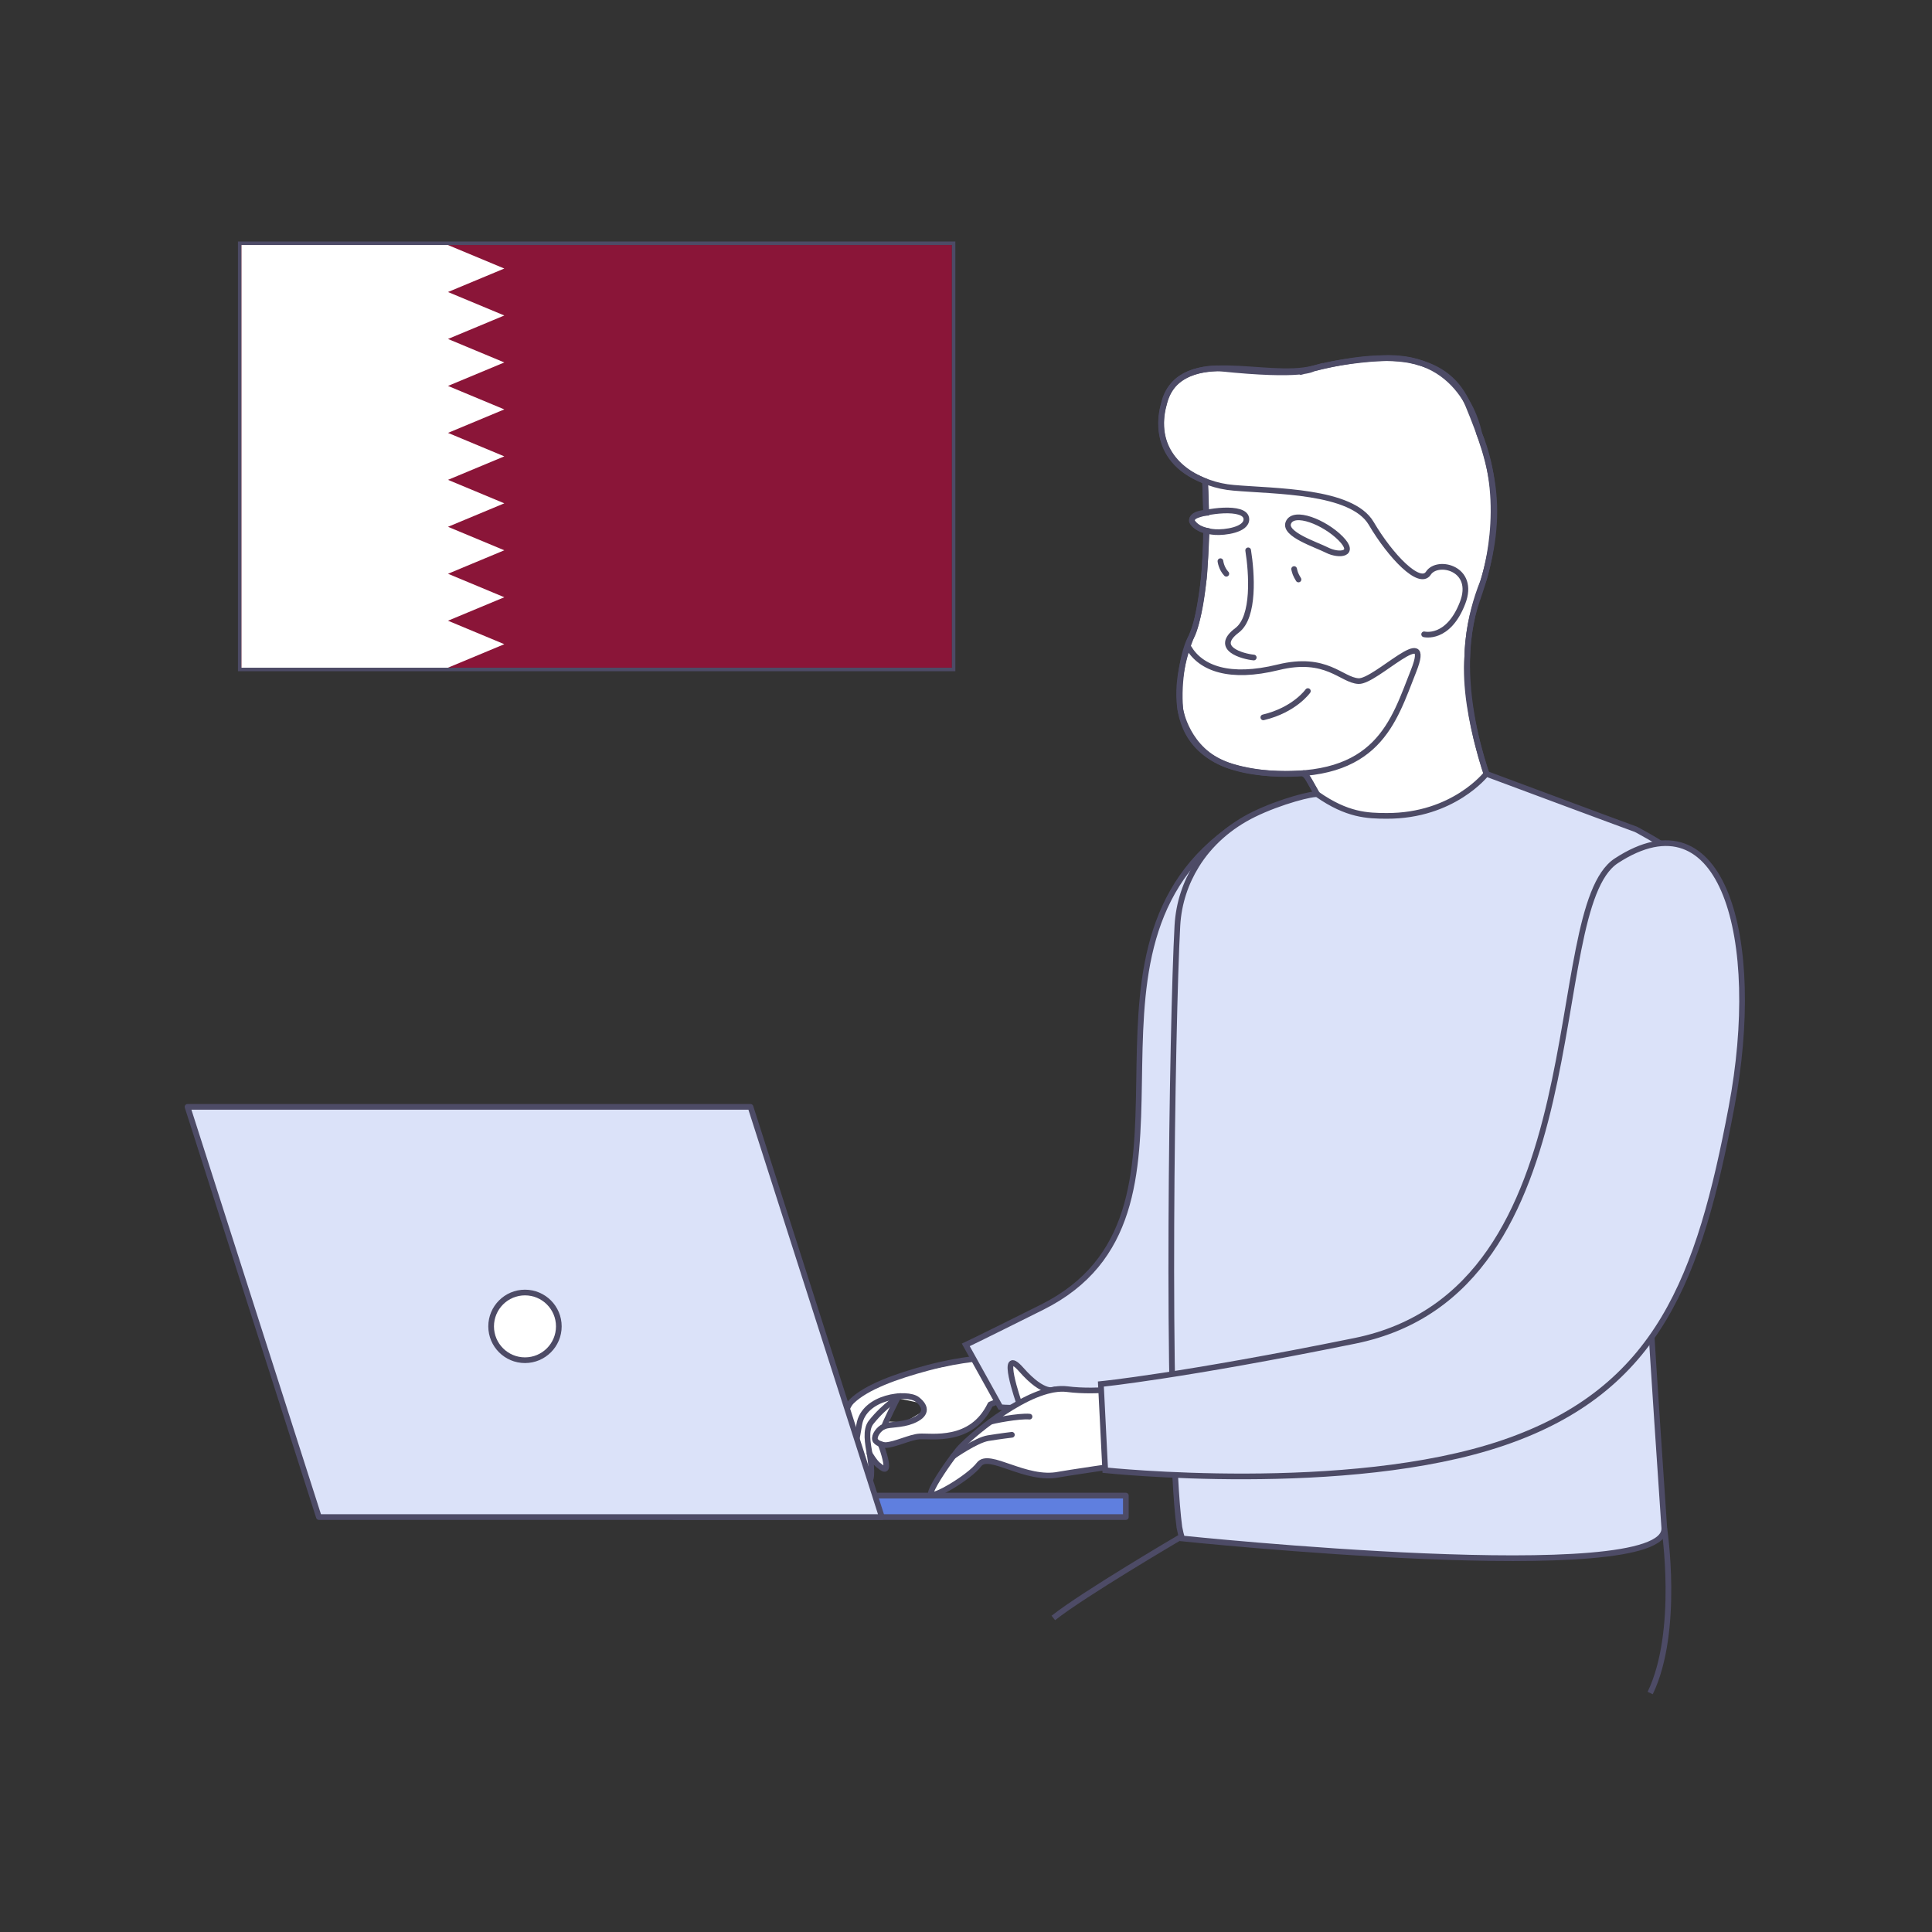
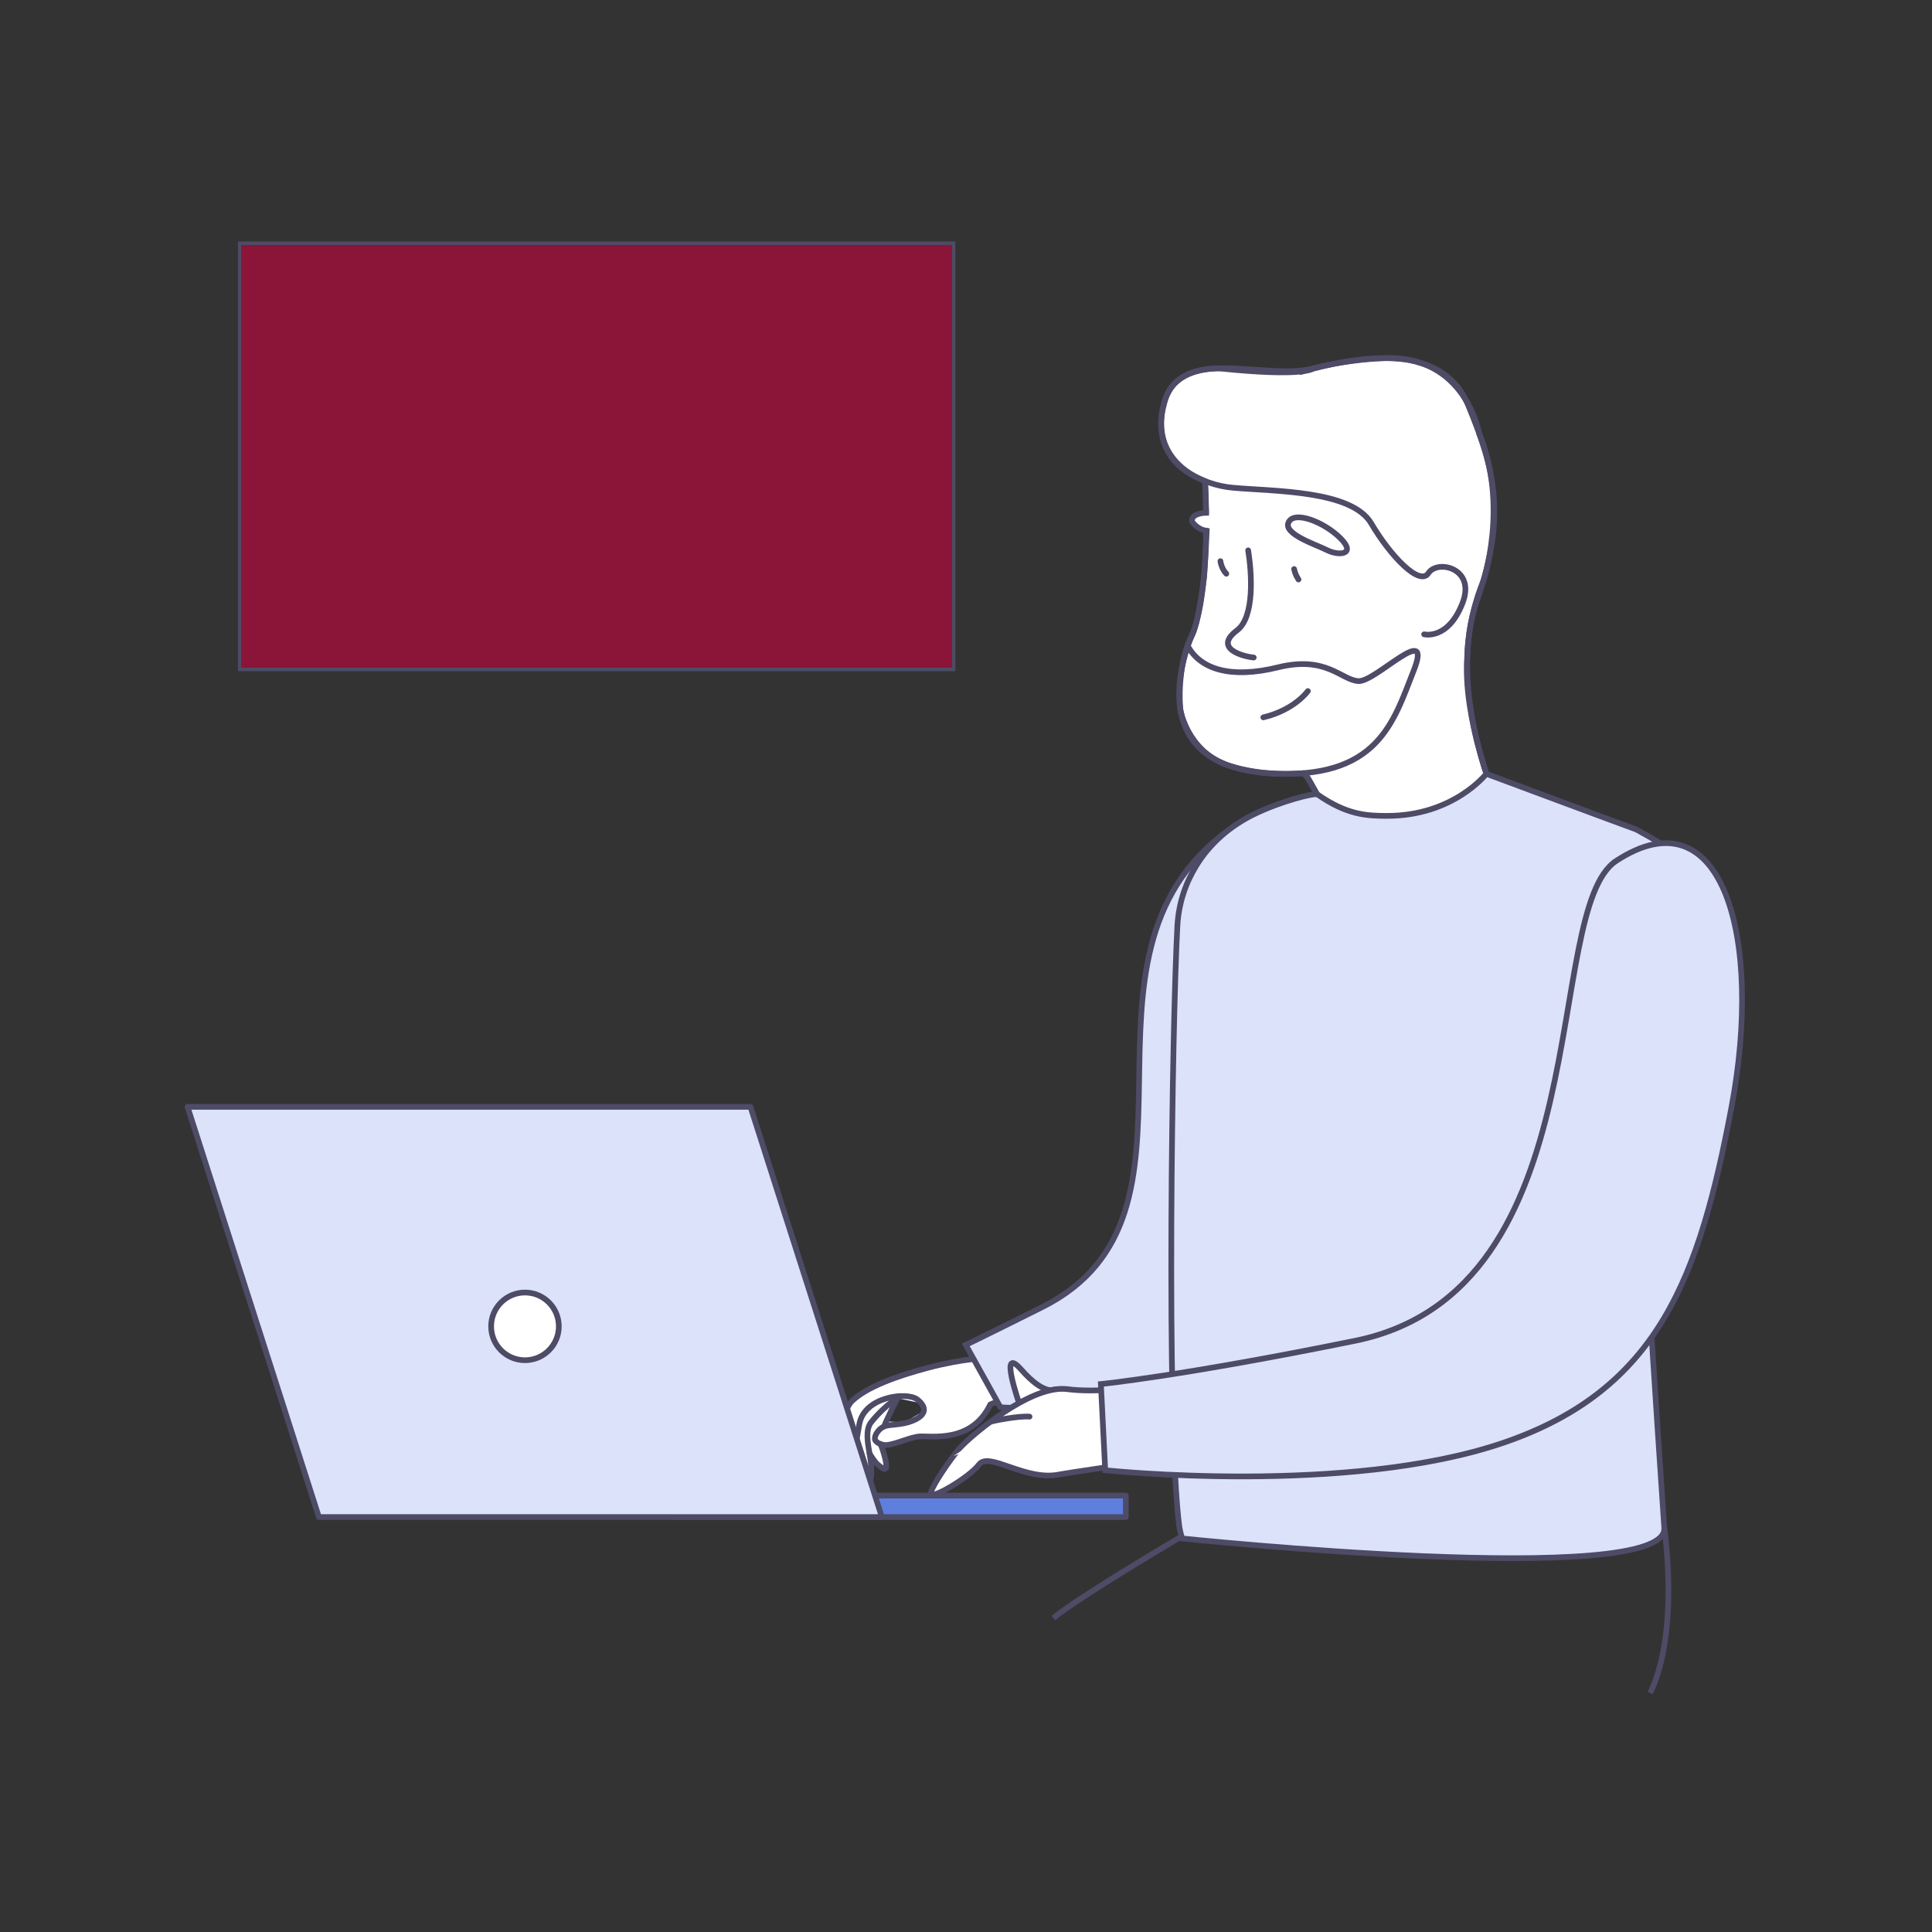
<svg xmlns="http://www.w3.org/2000/svg" width="544" height="544" viewBox="0 0 544 544" fill="none">
  <rect x="0" y="0" width="544" height="544" fill="#333333" stroke="none" />
  <g clip-path="url(#clip0_15_52)">
    <path d="M368.5 219.46C368.5 219.46 375.28 231.81 376.72 234.87C376.72 234.87 390.39 234.89 401.6 230.52C401.6 230.52 412.5 227.91 420.77 223.95C420.77 223.95 411.79 202.04 413.15 184.76C413.15 184.76 413.09 174.68 417.65 163.63C417.65 163.63 424.86 142.4 416.51 122.09C416.51 122.09 412.71 99.73 389.54 100.85C389.54 100.85 379.12 101.21 370.32 103.63C361.52 106.05 369.72 103.78 369.72 103.78C369.72 103.78 367.19 106.23 343.28 103.72C343.28 103.72 329.81 102.99 327.67 113.97C327.67 113.97 322.85 128.16 337.68 134.77L339.31 135.51L339.61 144.38C339.61 144.38 335.35 144.44 335.62 146.8C335.62 146.8 336.93 149.06 339.78 149.46C339.78 149.46 339.19 162.77 338.87 163.63C338.87 163.63 337.47 175.82 335.45 179.27C333.43 182.72 331.62 191.49 332.35 199.75C332.35 199.75 334.17 211.29 345.46 215.38C345.46 215.38 354.17 218.68 366.06 217.78C366.06 217.76 367.37 217.37 368.5 219.46Z" fill="white" stroke="#4D4B66" stroke-width="1.6" stroke-miterlimit="10" />
    <path d="M339.6 149.4C339.49 159.1 338.68 171.47 335.68 178.69C330.49 191.13 326.15 215.62 357.12 217.71C388.07 219.8 392.36 203.19 398.03 188.9C403.69 174.61 387.37 192.06 382.51 191.78C377.66 191.51 373.55 184.54 359.88 187.9C346.22 191.27 338.15 188.19 334.72 182.38" stroke="#4D4B66" stroke-width="1.6" stroke-miterlimit="10" stroke-linecap="round" stroke-linejoin="round" />
    <path d="M339.61 144.36C339.55 139.8 339.39 136.43 339.31 135.49" stroke="#4D4B66" stroke-width="1.6" stroke-miterlimit="10" stroke-linecap="round" stroke-linejoin="round" />
-     <path d="M350.95 146.18C350.88 142.14 338.71 144 336.39 145.38C334.06 146.75 337.28 149.48 342.14 149.82C344.84 150.01 351.01 149.19 350.95 146.18Z" stroke="#4D4B66" stroke-width="1.6" stroke-miterlimit="10" stroke-linecap="round" stroke-linejoin="round" />
    <path d="M362.77 147.19C364.26 143.54 372.98 147.04 377.49 151.61C382 156.18 376.97 156.56 373.74 154.94C370.52 153.31 361.46 150.44 362.77 147.19Z" stroke="#4D4B66" stroke-width="1.6" stroke-miterlimit="10" stroke-linecap="round" stroke-linejoin="round" />
    <path d="M364.39 160.23C364.63 161.26 364.76 161.76 365.62 163.17" stroke="#4D4B66" stroke-width="1.6" stroke-miterlimit="10" stroke-linecap="round" stroke-linejoin="round" />
    <path d="M343.64 158.01C343.64 158.01 343.87 160.04 345.3 161.55" stroke="#4D4B66" stroke-width="1.6" stroke-miterlimit="10" stroke-linecap="round" stroke-linejoin="round" />
    <path d="M353.02 185.14C350 184.86 341.52 182.6 348.32 177.49C353.33 173.72 352.47 161.33 351.45 154.96" stroke="#4D4B66" stroke-width="1.6" stroke-miterlimit="10" stroke-linecap="round" stroke-linejoin="round" />
    <path d="M368.26 194.59C368.26 194.59 364.54 199.89 355.72 201.99" stroke="#4D4B66" stroke-width="1.6" stroke-miterlimit="10" stroke-linecap="round" stroke-linejoin="round" />
    <path d="M367.1 217.69H367.15C368.39 218.5 375.45 232.13 376.72 234.87C376.72 234.87 395.9 235.29 420.77 223.95C420.58 223.69 407.52 192.88 415.94 168.9C424.34 144.97 420.66 131.67 413.39 114.07C410.52 107.05 405.18 103.49 399 101.93C398.8 101.82 398.55 101.76 398.35 101.75C397.8 101.63 397.29 101.51 396.74 101.38C395.78 101.24 394.82 101.1 393.81 101.01C393.76 101.01 393.76 101.01 393.71 101.01C385.46 100.28 376.51 102.11 369.74 103.77C356.1 107.14 333.04 97.24 328.06 112.68C324.12 125.06 331.43 132.77 340.39 135.86C342.64 136.66 345.01 137.16 347.34 137.35C358.87 138.37 380.62 138.06 386.09 147.36C391.56 156.66 399.75 165.11 402.19 161.4C404.73 157.44 415.65 159.95 411.81 169.8C407.74 180.3 401 178.61 401 178.61" stroke="#4D4B66" stroke-width="1.6" stroke-miterlimit="10" stroke-linecap="round" stroke-linejoin="round" />
    <path d="M277.43 382.28C276.9 382.32 252.79 387.61 252.79 387.61L241.26 393.18L237.72 398.71L238.09 412.51L240.04 410.3C240.04 410.3 244.1 417.35 244.48 416.99C244.87 416.64 245.05 411.86 245.05 411.86L248.94 413.58L248.51 407.56C248.51 407.56 255.3 405.14 255.54 405.11C255.78 405.08 262.35 404.48 263.09 404.46C263.83 404.44 273.58 402.31 273.58 402.31L277.59 396.52L284 393.33L277.43 382.28ZM254.68 400.5L250.22 400.27L252.72 393.72C252.72 393.72 258.13 394.81 258.5 394.96C258.88 395.11 259.91 397.41 259.91 397.41L254.68 400.5Z" fill="white" />
    <path d="M278.65 382.23C278.65 382.23 270.76 382.61 261.46 385.08C252.16 387.55 243.89 390.61 239.85 394.55C235.81 398.49 237.81 412.64 238.64 413.47C239.58 414.42 240.63 409.12 241.94 401.14C243.25 393.17 255.44 391.83 258.26 394.04C261.08 396.24 260.91 398.48 256.85 400.1C253.76 401.33 250.53 401 248.98 401.63C247.44 402.26 246.07 404.24 246.39 405.37C246.67 406.35 248.59 406.94 249.42 406.9C252.1 406.77 256.27 404.64 258.88 404.47C262.17 404.25 273.6 406.42 278.85 395.45L284 393.36L278.65 382.23Z" stroke="#4D4B66" stroke-width="1.6" stroke-miterlimit="10" stroke-linecap="round" stroke-linejoin="round" />
    <path d="M240.26 409.99C240.26 409.99 242.24 414.5 243.93 416.53C245.62 418.56 245.6 413.78 244.92 409.73C244.35 406.39 243.57 402.62 245.31 400.44C249.3 395.47 253.48 393.1 253.48 393.1" stroke="#4D4B66" stroke-width="1.6" stroke-miterlimit="10" stroke-linecap="round" stroke-linejoin="round" />
    <path d="M244.83 409.25C244.83 409.25 246.29 411.75 247.32 412.53C248.35 413.31 250.59 415.55 249.01 409.78C248.48 407.84 247.92 406.59 247.92 406.59" stroke="#4D4B66" stroke-width="1.6" stroke-miterlimit="10" stroke-linecap="round" stroke-linejoin="round" />
    <path d="M248.98 401.62C248.99 401.05 252.96 393.13 252.96 393.13" stroke="#4D4B66" stroke-width="1.6" stroke-miterlimit="10" stroke-linecap="round" stroke-linejoin="round" />
    <path d="M345.55 234C296.74 270.01 345.57 342.04 293.4 368.08C274.45 377.54 271.94 378.69 271.94 378.69L281.67 396.21C281.67 396.21 293.16 398.38 332.01 386.64C370.57 374.99 373.64 339.17 374.99 296.97C376.35 254.76 370.33 215.72 345.55 234Z" fill="#DBE2F9" stroke="#4D4B66" stroke-width="1.6" stroke-miterlimit="10" />
    <path d="M317.01 421.12H189.81V427.16H317.01V421.12Z" fill="#5F7FDF" stroke="#4D4B66" stroke-width="1.6" stroke-miterlimit="10" stroke-linecap="round" stroke-linejoin="round" />
    <path d="M248.31 427.16H89.79L52.8 311.66H211.32L248.31 427.16Z" fill="#DBE2F9" stroke="#4D4B66" stroke-width="1.6" stroke-miterlimit="10" stroke-linecap="round" stroke-linejoin="round" />
    <path d="M147.82 383C153.083 383 157.35 378.733 157.35 373.47C157.35 368.207 153.083 363.94 147.82 363.94C142.557 363.94 138.29 368.207 138.29 373.47C138.29 378.733 142.557 383 147.82 383Z" fill="white" stroke="#4D4B66" stroke-width="1.6" stroke-miterlimit="10" stroke-linecap="round" stroke-linejoin="round" />
    <path d="M461.66 313.28C462.59 344.37 468.51 427.85 468.62 430.27C469.45 447.46 332.85 433.19 332.85 433.19C332.57 432.32 332.32 431.26 332.08 430.02V430C328.3 401.55 330.04 287.53 331.52 260.68C331.89 254.11 333.93 248.49 336.85 243.73C340.69 237.47 346.4 232.56 353 229.32C360.53 225.62 370.13 223.19 370.98 223.7C379.33 229.53 384.98 229.71 390.45 229.73C409.27 229.8 418.51 217.88 418.51 217.88C418.51 217.88 457.94 232.57 460.64 233.52C460.64 233.52 467.47 237.11 470.72 239.67" fill="#DBE2F9" />
    <path d="M461.66 313.28C462.59 344.37 468.51 427.85 468.62 430.27C469.45 447.46 332.85 433.19 332.85 433.19C332.57 432.32 332.32 431.26 332.08 430.02V430C328.3 401.55 330.04 287.53 331.52 260.68C331.89 254.11 333.93 248.49 336.85 243.73C340.69 237.47 346.4 232.56 353 229.32C360.53 225.62 370.13 223.19 370.98 223.7C379.33 229.53 384.98 229.71 390.45 229.73C409.27 229.8 418.51 217.88 418.51 217.88C418.51 217.88 457.94 232.57 460.64 233.52C460.64 233.52 467.47 237.11 470.72 239.67" stroke="#4D4B66" stroke-width="1.6" stroke-miterlimit="10" />
    <path d="M296.96 391.26C296.96 391.26 294.04 393.01 287.56 385.65C281.07 378.29 286.96 395.08 286.96 395.08" fill="white" />
    <path d="M296.96 391.26C296.96 391.26 294.04 393.01 287.56 385.65C281.07 378.29 286.96 395.08 286.96 395.08" stroke="#4D4B66" stroke-width="1.6" stroke-miterlimit="10" stroke-linecap="round" stroke-linejoin="round" />
    <path d="M321.35 411.7C314.06 412.75 300.31 414.78 298.22 415.18C288.75 417.13 278.52 408.65 275.68 412.35C272.85 416.07 262.3 422.21 262.09 420.67C261.92 419.35 265.7 413.67 268.46 409.97C268.48 409.97 268.5 409.94 268.52 409.91C268.99 409.29 269.44 408.72 269.82 408.23C270.9 406.9 274.36 403.69 278.78 400.4C281.27 398.53 284.07 396.65 286.94 395.06C289.98 393.37 293.06 392.04 295.92 391.43C296.28 391.34 296.61 391.28 296.95 391.24C298.17 391.04 299.35 391.01 300.44 391.14C309.48 392.31 319.88 390.47 322.43 389.96L321.35 411.7Z" fill="white" stroke="#4D4B66" stroke-width="1.6" stroke-miterlimit="10" stroke-linecap="round" stroke-linejoin="round" />
    <path d="M268.47 409.98C268.47 409.98 274.85 405.51 278.2 404.95C281.56 404.4 284.92 404 284.92 404" fill="white" />
-     <path d="M268.47 409.98C268.47 409.98 274.85 405.51 278.2 404.95C281.56 404.4 284.92 404 284.92 404" stroke="#4D4B66" stroke-width="1.6" stroke-miterlimit="10" stroke-linecap="round" stroke-linejoin="round" />
    <path d="M278.79 400.4C279.2 400.1 287.06 398.6 289.89 398.89Z" fill="white" />
    <path d="M278.79 400.4C279.2 400.1 287.06 398.6 289.89 398.89" stroke="#4D4B66" stroke-width="1.6" stroke-miterlimit="10" stroke-linecap="round" stroke-linejoin="round" />
    <path d="M455.11 242.38C433.86 256.27 451.36 363.35 381.52 377.54C332.6 387.48 309.98 389.71 309.98 389.71L311.2 413.98C311.2 413.98 379.51 421.2 423.3 406.25C467.09 391.3 478.51 359.51 487.53 311.84C496.54 264.18 485.07 222.79 455.11 242.38Z" fill="#DBE2F9" stroke="#4D4B66" stroke-width="1.6" stroke-miterlimit="10" />
    <path d="M468.61 430.26C468.61 430.26 473.06 459.24 464.65 476.71" stroke="#4D4B66" stroke-width="1.6" stroke-miterlimit="10" />
    <path d="M332.21 432.92C332.21 432.92 305.03 448.88 296.59 455.58" stroke="#4D4B66" stroke-width="1.6" stroke-miterlimit="10" />
    <rect x="67.5" y="68.5" width="201" height="120" stroke="#4D4B66" />
    <path d="M68 69H268V188H68" fill="#8A1538" />
-     <path d="M126.143 188H68V69H126.143L142 75.611L126.143 82.222L142 88.833L126.143 95.444L142 102.056L126.143 108.667L142 115.278L126.143 121.889L142 128.5L126.143 135.111L142 141.722L126.143 148.333L142 154.944L126.143 161.556L142 168.167L126.143 174.778L142 181.389L126.143 188Z" fill="white" />
  </g>
  <defs>
    <clipPath id="clip0_15_52">
      <rect width="439.32" height="410.06" fill="white" transform="translate(52 67)" />
    </clipPath>
  </defs>
</svg>